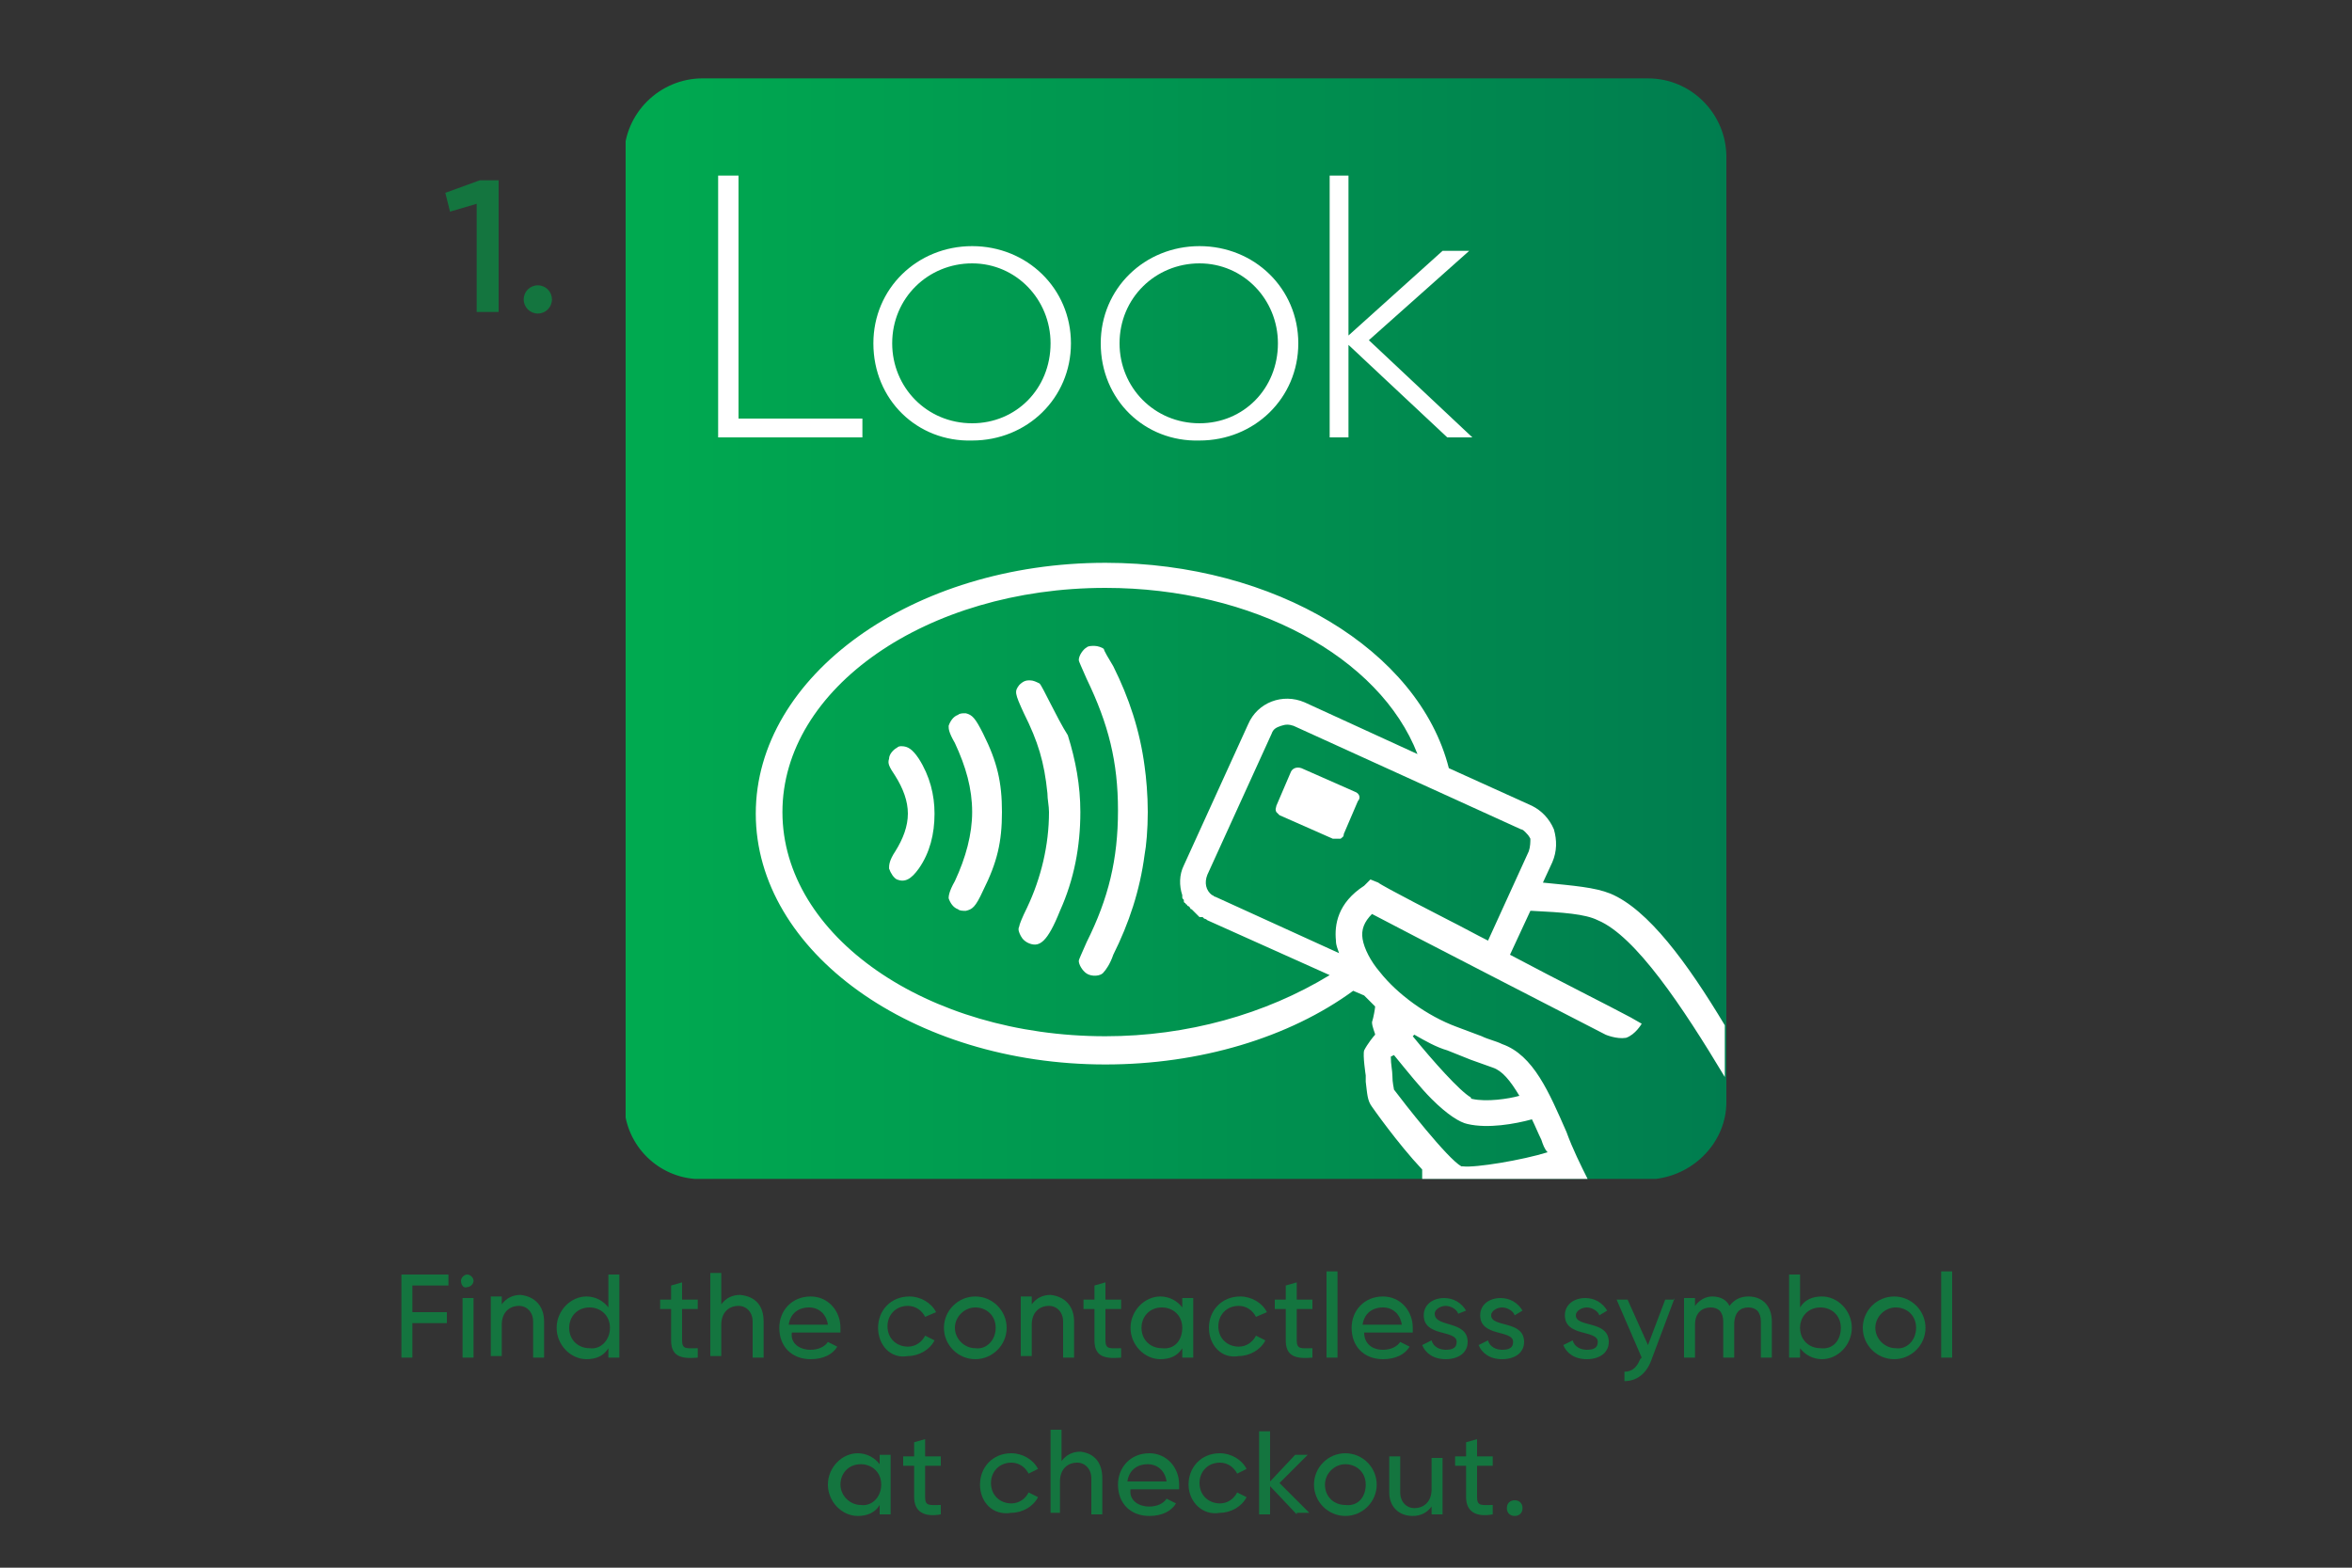
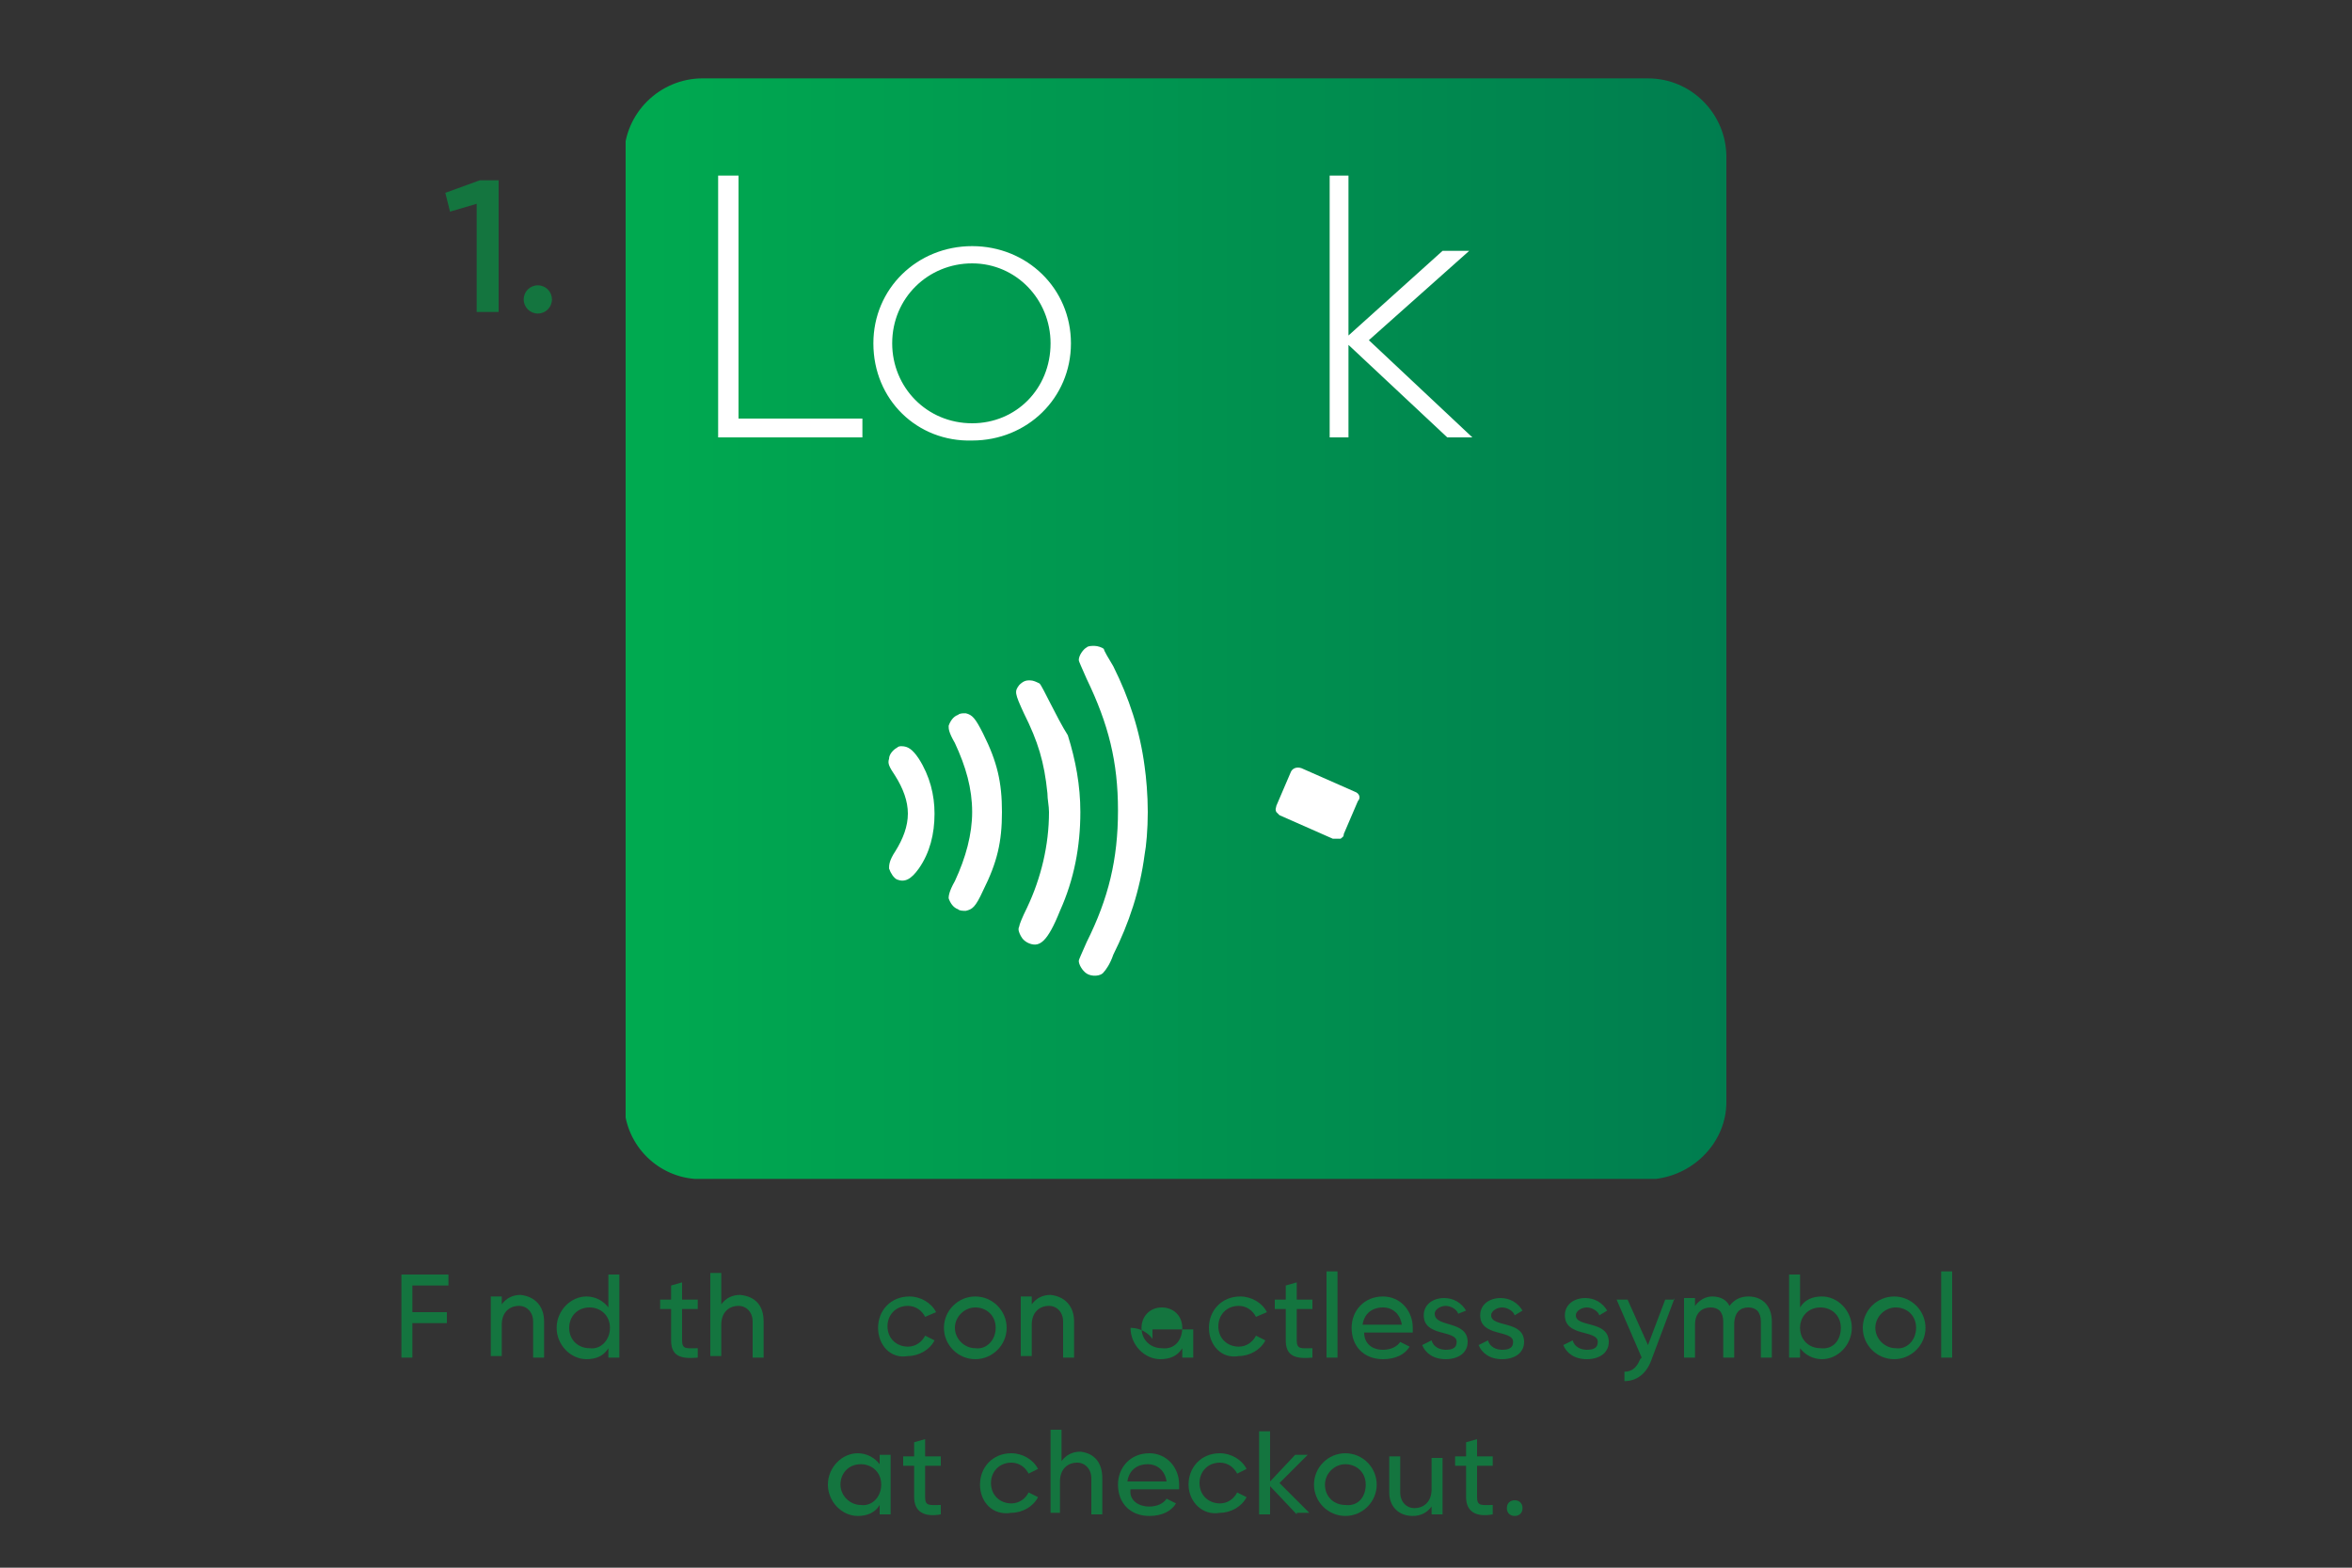
<svg xmlns="http://www.w3.org/2000/svg" xmlns:xlink="http://www.w3.org/1999/xlink" version="1.1" id="Layer_1" x="0px" y="0px" viewBox="0 0 150 100" style="enable-background:new 0 0 150 100;" xml:space="preserve">
  <rect x="0" y="0" width="150" height="100" fill="#333333" stroke="none" />
  <style type="text/css">
	.st0{clip-path:url(#SVGID_2_);}
	.st1{clip-path:url(#SVGID_4_);}
	.st2{clip-path:url(#SVGID_6_);fill:url(#SVGID_7_);}
	.st3{clip-path:url(#SVGID_9_);fill:#FFFFFF;}
	.st4{clip-path:url(#SVGID_11_);}
	.st5{clip-path:url(#SVGID_13_);}
	.st6{clip-path:url(#SVGID_15_);fill:url(#SVGID_16_);}
	.st7{clip-path:url(#SVGID_18_);fill:#FFFFFF;}
	.st8{clip-path:url(#SVGID_20_);fill:url(#SVGID_21_);}
	.st9{fill:#FFFFFF;}
	.st10{clip-path:url(#SVGID_23_);fill:#FFFFFF;}
	.st11{clip-path:url(#SVGID_23_);fill:#010101;}
	.st12{clip-path:url(#SVGID_25_);}
	.st13{clip-path:url(#SVGID_27_);}
	.st14{clip-path:url(#SVGID_29_);fill:url(#SVGID_30_);}
	.st15{clip-path:url(#SVGID_32_);fill:#FFFFFF;}
	.st16{clip-path:url(#SVGID_34_);}
	.st17{clip-path:url(#SVGID_36_);}
	.st18{clip-path:url(#SVGID_38_);fill:url(#SVGID_39_);}
	.st19{clip-path:url(#SVGID_41_);fill:#FFFFFF;}
	.st20{fill:#14753F;}
	.st21{clip-path:url(#SVGID_43_);}
	.st22{clip-path:url(#SVGID_45_);}
	.st23{clip-path:url(#SVGID_47_);fill:url(#SVGID_48_);}
	.st24{clip-path:url(#SVGID_50_);fill:#FFFFFF;}
	.st25{clip-path:url(#SVGID_52_);}
	.st26{clip-path:url(#SVGID_54_);}
	.st27{clip-path:url(#SVGID_56_);fill:url(#SVGID_57_);}
	.st28{clip-path:url(#SVGID_59_);fill:#FFFFFF;}
	.st29{clip-path:url(#SVGID_61_);}
	.st30{clip-path:url(#SVGID_63_);}
	.st31{clip-path:url(#SVGID_65_);fill:url(#SVGID_66_);}
	.st32{clip-path:url(#SVGID_68_);fill:#FFFFFF;}
	.st33{clip-path:url(#SVGID_68_);fill:#010101;}
	.st34{clip-path:url(#SVGID_70_);}
	.st35{clip-path:url(#SVGID_72_);}
	.st36{clip-path:url(#SVGID_74_);fill:url(#SVGID_75_);}
	.st37{clip-path:url(#SVGID_77_);fill:#FFFFFF;}
	.st38{clip-path:url(#SVGID_79_);fill:url(#SVGID_80_);}
	.st39{clip-path:url(#SVGID_82_);fill:#FFFFFF;}
	.st40{clip-path:url(#SVGID_84_);}
	.st41{clip-path:url(#SVGID_86_);}
	.st42{clip-path:url(#SVGID_88_);fill:url(#SVGID_89_);}
	.st43{clip-path:url(#SVGID_91_);fill:#FFFFFF;}
	.st44{clip-path:url(#SVGID_93_);}
	.st45{clip-path:url(#SVGID_95_);}
	.st46{clip-path:url(#SVGID_97_);fill:url(#SVGID_98_);}
	.st47{clip-path:url(#SVGID_100_);fill:#FFFFFF;}
	.st48{clip-path:url(#SVGID_102_);}
	.st49{clip-path:url(#SVGID_104_);}
	.st50{clip-path:url(#SVGID_106_);fill:url(#SVGID_107_);}
	.st51{clip-path:url(#SVGID_109_);fill:#FFFFFF;}
	.st52{clip-path:url(#SVGID_109_);fill:#010101;}
	.st53{clip-path:url(#SVGID_111_);fill:url(#SVGID_112_);}
	.st54{clip-path:url(#SVGID_114_);fill:#FFFFFF;}
	.st55{clip-path:url(#SVGID_116_);}
	.st56{clip-path:url(#SVGID_118_);}
	.st57{clip-path:url(#SVGID_120_);fill:url(#SVGID_121_);}
	.st58{clip-path:url(#SVGID_123_);fill:#FFFFFF;}
</style>
  <g>
    <g>
      <defs>
        <rect id="SVGID_1_" x="39.9" y="5" width="70.3" height="70.2" />
      </defs>
      <clipPath id="SVGID_2_">
        <use xlink:href="#SVGID_1_" style="overflow:visible;" />
      </clipPath>
    </g>
    <g>
      <defs>
        <rect id="SVGID_8_" x="39.9" y="5" width="70.3" height="70.2" />
      </defs>
      <clipPath id="SVGID_4_">
        <use xlink:href="#SVGID_8_" style="overflow:visible;" />
      </clipPath>
    </g>
    <g>
      <defs>
        <rect id="SVGID_10_" x="39.9" y="5" width="70.3" height="70.2" />
      </defs>
      <clipPath id="SVGID_6_">
        <use xlink:href="#SVGID_10_" style="overflow:visible;" />
      </clipPath>
    </g>
    <g>
      <defs>
        <rect id="SVGID_17_" x="39.9" y="5" width="70.3" height="70.2" />
      </defs>
      <clipPath id="SVGID_7_">
        <use xlink:href="#SVGID_17_" style="overflow:visible;" />
      </clipPath>
    </g>
    <g>
      <defs>
        <path id="SVGID_19_" d="M44.8,5c-2.7,0-5,2.2-5,5v60.3c0,2.6,2,4.7,4.5,4.9h61.3c2.5-0.3,4.5-2.4,4.5-4.9V10c0-2.7-2.2-5-5-5     H44.8z" />
      </defs>
      <clipPath id="SVGID_9_">
        <use xlink:href="#SVGID_19_" style="overflow:visible;" />
      </clipPath>
      <linearGradient id="SVGID_11_" gradientUnits="userSpaceOnUse" x1="534.222" y1="396.464" x2="535.222" y2="396.464" gradientTransform="matrix(70.211 0 0 -70.211 -37468.23 27876.133)">
        <stop offset="0" style="stop-color:#00AA50" />
        <stop offset="1" style="stop-color:#007D4F" />
      </linearGradient>
      <rect x="39.9" y="5" style="clip-path:url(#SVGID_9_);fill:url(#SVGID_11_);" width="70.2" height="70.2" />
    </g>
    <polygon class="st9" points="55,26.7 55,27.9 45.8,27.9 45.8,11.2 47.1,11.2 47.1,26.7  " />
    <g>
      <defs>
        <rect id="SVGID_22_" x="39.9" y="5" width="70.3" height="70.2" />
      </defs>
      <clipPath id="SVGID_13_">
        <use xlink:href="#SVGID_22_" style="overflow:visible;" />
      </clipPath>
      <path style="clip-path:url(#SVGID_13_);fill:#FFFFFF;" d="M55.7,21.9c0-3.5,2.8-6.2,6.3-6.2c3.5,0,6.3,2.7,6.3,6.2    c0,3.5-2.8,6.2-6.3,6.2C58.5,28.2,55.7,25.5,55.7,21.9 M67,21.9c0-2.8-2.2-5.1-5-5.1c-2.8,0-5.1,2.2-5.1,5.1    c0,2.8,2.2,5.1,5.1,5.1C64.8,27,67,24.8,67,21.9" />
-       <path style="clip-path:url(#SVGID_13_);fill:#FFFFFF;" d="M70.2,21.9c0-3.5,2.8-6.2,6.3-6.2c3.5,0,6.3,2.7,6.3,6.2    c0,3.5-2.8,6.2-6.3,6.2C73,28.2,70.2,25.5,70.2,21.9 M81.5,21.9c0-2.8-2.2-5.1-5-5.1c-2.8,0-5.1,2.2-5.1,5.1    c0,2.8,2.2,5.1,5.1,5.1C79.3,27,81.5,24.8,81.5,21.9" />
      <polygon style="clip-path:url(#SVGID_13_);fill:#FFFFFF;" points="92.3,27.9 86,22 86,27.9 84.8,27.9 84.8,11.2 86,11.2 86,21.4     92,16 93.7,16 87.3,21.7 93.9,27.9   " />
      <path style="clip-path:url(#SVGID_13_);fill:#FFFFFF;" d="M63.9,51.8c0-1.9-0.3-3.2-1.2-5c-0.5-1-0.7-1.2-1.1-1.3c0,0,0,0-0.1,0    c-0.1,0-0.3,0-0.4,0.1c-0.3,0.1-0.5,0.4-0.6,0.7c0,0.2,0,0.4,0.4,1.1c0.7,1.5,1.1,2.9,1.1,4.4c0,1.4-0.4,2.9-1.1,4.4    c-0.4,0.7-0.4,1-0.4,1.1c0.1,0.3,0.3,0.6,0.6,0.7c0.1,0.1,0.3,0.1,0.5,0.1c0.4-0.1,0.6-0.2,1.1-1.3C63.6,55,63.9,53.7,63.9,51.8    L63.9,51.8h0.2H63.9z" />
      <path style="clip-path:url(#SVGID_13_);fill:#FFFFFF;" d="M73.2,51.8c0-1.1-0.1-2.2-0.2-2.9c-0.3-2.3-1-4.4-2-6.4    c-0.3-0.5-0.6-1-0.6-1.1c-0.1-0.1-0.4-0.2-0.6-0.2c-0.2,0-0.4,0-0.5,0.1c-0.2,0.1-0.5,0.5-0.5,0.8c0,0.1,0.2,0.5,0.5,1.2    c1.4,2.9,2,5.3,2,8.4c0,3.1-0.6,5.6-2,8.4c-0.3,0.7-0.5,1.1-0.5,1.2c0,0.2,0.2,0.6,0.5,0.8c0.3,0.2,0.9,0.2,1.1-0.1    c0.1-0.1,0.4-0.5,0.6-1.1c1-2,1.7-4.1,2-6.4C73.1,54,73.2,52.9,73.2,51.8l0.2,0L73.2,51.8L73.2,51.8z" />
      <path style="clip-path:url(#SVGID_13_);fill:#FFFFFF;" d="M66.3,43.6c-0.2-0.1-0.4-0.2-0.6-0.2c0,0-0.1,0-0.1,0    c-0.3,0-0.5,0.2-0.6,0.3c-0.3,0.4-0.3,0.5,0.3,1.8c0.9,1.8,1.3,3.1,1.5,5.1c0,0.4,0.1,0.8,0.1,1.2c0,2.1-0.5,4.2-1.4,6.1    c-0.3,0.6-0.5,1.1-0.5,1.2c-0.1,0.2,0,0.4,0.1,0.6c0.1,0.2,0.3,0.4,0.6,0.5c0.6,0.2,1.1-0.1,1.9-2.1c0.9-2,1.3-4.1,1.3-6.3    c0-1.7-0.3-3.3-0.8-4.9C67.4,45.8,66.5,43.8,66.3,43.6" />
      <path style="clip-path:url(#SVGID_13_);fill:#FFFFFF;" d="M57.5,47.6c-0.1,0-0.2,0-0.3,0.1c-0.2,0.1-0.5,0.4-0.5,0.7    c-0.1,0.3,0,0.5,0.4,1.1c0.5,0.8,0.8,1.6,0.8,2.4c0,0.8-0.3,1.6-0.8,2.4c-0.4,0.6-0.4,0.9-0.4,1.1c0.1,0.3,0.3,0.6,0.5,0.7    c0.5,0.2,0.9,0,1.4-0.7c0.7-1,1-2.2,1-3.5c0-1.2-0.3-2.4-1-3.5C58.2,47.8,57.9,47.6,57.5,47.6" />
      <path style="clip-path:url(#SVGID_13_);fill:#FFFFFF;" d="M86.4,50.5L83,49c-0.3-0.1-0.6,0-0.7,0.3l-0.9,2.1c0,0.1-0.1,0.2,0,0.4    l0,0l0.1,0.1l0.1,0.1c0,0,0,0,0,0l0,0l3.4,1.5l0.1,0c0,0,0,0,0,0l0.2,0l0.2,0v0l0,0c0.1-0.1,0.2-0.1,0.2-0.3l0.9-2.1    C86.8,50.9,86.7,50.6,86.4,50.5" />
-       <path style="clip-path:url(#SVGID_13_);fill:#FFFFFF;" d="M102.7,57c-1-0.4-2.3-0.5-4.3-0.7L99,55c0.3-0.7,0.3-1.4,0.1-2.1    c-0.3-0.7-0.8-1.2-1.4-1.5l-5.3-2.4c-1.9-7.5-11.1-13.1-21.9-13.1c-12.3,0-22.3,7.2-22.3,16c0,8.8,10,16,22.3,16    c6,0,11.7-1.7,15.8-4.7l0.7,0.3c0.2,0.2,0.4,0.4,0.6,0.6l0.1,0.1c0,0.1-0.1,0.7-0.2,1c0,0.3,0.2,0.7,0.2,0.8    c-0.1,0.1-0.5,0.6-0.7,1c-0.1,0.3,0.1,1.6,0.1,1.6l0,0.4c0.1,0.8,0.1,1.2,0.4,1.6c0,0,1.6,2.3,3.2,4c0,0.3,0,0.5,0,0.7h8.7    c0,0,0,0,0,0c0,0,0,0,0,0h1.9c-0.5-1-1-2-1.4-3.1c-1.1-2.5-2.1-4.9-4.1-5.6c-0.4-0.2-0.9-0.3-1.3-0.5c-0.5-0.2-1.1-0.4-1.6-0.6    c-1.9-0.7-3.8-2.1-4.9-3.5h0l0,0c-0.6-0.7-1-1.5-1.1-2.1c-0.1-0.6,0.1-1.1,0.6-1.6c1.1,0.6,14.9,7.7,14.9,7.7s0.7,0.3,1.3,0.2    c0.6-0.2,1-0.9,1-0.9l-0.7-0.4c-1.3-0.7-4.5-2.3-7.7-4l1.3-2.8c0,0,0,0,0,0l0.1,0c2,0.1,3.4,0.2,4.2,0.6c2.4,1,5.4,5.5,8.1,10    v-3.3C107.6,61.4,105.1,58,102.7,57 M90.2,66c0.7,0.4,1.4,0.8,2.1,1c0.5,0.2,1,0.4,1.5,0.6l1.4,0.5c0.6,0.2,1.1,0.8,1.7,1.8    c-0.7,0.2-2.1,0.4-3,0.2c0,0-0.1,0-0.1-0.1c-0.7-0.4-2.4-2.3-3.7-3.9L90.2,66z M88.9,67.3c0.9,1.1,1.7,2.1,2.4,2.8c0,0,0,0,0,0    c1,1,1.8,1.5,2.3,1.6c1.3,0.3,3,0,4.1-0.3c0.2,0.4,0.4,0.9,0.6,1.3c0.1,0.3,0.2,0.6,0.4,0.8c-1.6,0.5-4.6,1-5.4,0.9c0,0,0,0-0.1,0    c-0.9-0.5-3.7-4.1-4.3-4.9c0-0.1-0.1-0.4-0.1-0.9c0-0.3-0.1-0.7-0.1-1.2L88.9,67.3z M70.5,66.1c-11.4,0-20.6-6.4-20.6-14.3    c0-7.9,9.2-14.3,20.6-14.3c9.4,0,17.5,4.4,19.9,10.6l-7.2-3.3c-1.4-0.6-3,0-3.6,1.4l-4.1,9c-0.3,0.6-0.3,1.3-0.1,1.9l0,0.1    c0,0.1,0,0.1,0.1,0.2c0,0,0,0.1,0,0.1c0,0,0,0.1,0.1,0.1c0,0,0,0.1,0.1,0.1c0,0,0,0.1,0.1,0.1c0,0,0.1,0.1,0.1,0.1    c0,0,0,0.1,0.1,0.1c0,0,0.1,0.1,0.1,0.1l0.1,0.1c0,0,0.1,0.1,0.1,0.1l0.1,0.1c0,0,0.1,0.1,0.1,0.1c0,0,0,0,0.1,0l0.1,0    c0,0,0.1,0.1,0.1,0.1c0,0,0.1,0,0.2,0.1l0,0c0,0,0,0,0,0l7.8,3.5C80.7,64.7,75.7,66.1,70.5,66.1 M97.5,54.3L94.9,60    c-0.8-0.4-1.7-0.9-2.5-1.3c0,0-4.3-2.2-4.5-2.4l-0.5-0.2L87,56.5c-1.7,1.1-1.9,2.5-1.8,3.5c0,0.3,0.1,0.5,0.2,0.8l-7.9-3.6    c-0.1,0-0.1-0.1-0.2-0.1c-0.4-0.3-0.5-0.8-0.3-1.3l4.1-9c0.1-0.3,0.3-0.4,0.6-0.5c0.3-0.1,0.5-0.1,0.8,0L97,52.9    c0.1,0,0.2,0.1,0.3,0.2c0.1,0.1,0.2,0.2,0.3,0.4C97.6,53.7,97.6,54,97.5,54.3" />
    </g>
    <g>
      <defs>
        <rect id="SVGID_24_" x="39.9" y="5" width="70.3" height="70.2" />
      </defs>
      <clipPath id="SVGID_15_">
        <use xlink:href="#SVGID_24_" style="overflow:visible;" />
      </clipPath>
    </g>
    <g>
      <defs>
        <rect id="SVGID_31_" x="39.9" y="5" width="70.3" height="70.2" />
      </defs>
      <clipPath id="SVGID_16_">
        <use xlink:href="#SVGID_31_" style="overflow:visible;" />
      </clipPath>
    </g>
    <g>
      <defs>
        <rect id="SVGID_33_" x="39.9" y="5" width="70.3" height="70.2" />
      </defs>
      <clipPath id="SVGID_18_">
        <use xlink:href="#SVGID_33_" style="overflow:visible;" />
      </clipPath>
    </g>
    <g>
      <defs>
        <rect id="SVGID_40_" x="39.9" y="5" width="70.3" height="70.2" />
      </defs>
      <clipPath id="SVGID_20_">
        <use xlink:href="#SVGID_40_" style="overflow:visible;" />
      </clipPath>
    </g>
    <g>
      <path class="st20" d="M26.3,82v1.7h2.2v0.7h-2.2v2.2h-0.7v-5.3h3V82H26.3z" />
-       <path class="st20" d="M29.4,81.7c0-0.2,0.2-0.4,0.4-0.4c0.2,0,0.4,0.2,0.4,0.4s-0.2,0.4-0.4,0.4C29.6,82.2,29.4,82,29.4,81.7z     M29.5,82.8h0.7v3.8h-0.7V82.8z" />
      <path class="st20" d="M34.7,84.3v2.3H34v-2.3c0-0.6-0.4-1-0.9-1c-0.6,0-1.1,0.4-1.1,1.2v2h-0.7v-3.8H32v0.5    c0.3-0.4,0.7-0.6,1.2-0.6C34.1,82.7,34.7,83.3,34.7,84.3z" />
      <path class="st20" d="M39.5,81.3v5.3h-0.7V86c-0.3,0.5-0.8,0.7-1.4,0.7c-1,0-1.9-0.9-1.9-2c0-1.1,0.9-2,1.9-2    c0.6,0,1.1,0.3,1.4,0.7v-2.1H39.5z M38.9,84.7c0-0.8-0.6-1.3-1.3-1.3c-0.8,0-1.3,0.6-1.3,1.3c0,0.8,0.6,1.3,1.3,1.3    C38.3,86.1,38.9,85.5,38.9,84.7z" />
      <path class="st20" d="M43.5,83.5v2c0,0.6,0.3,0.5,1,0.5v0.6c-1.1,0.1-1.7-0.1-1.7-1.1v-2h-0.7v-0.6h0.7V82l0.7-0.2v1.1h1v0.6H43.5    z" />
      <path class="st20" d="M48.7,84.3v2.3h-0.7v-2.3c0-0.6-0.4-1-0.9-1c-0.6,0-1.1,0.4-1.1,1.2v2h-0.7v-5.3h0.7v2    c0.3-0.4,0.7-0.6,1.2-0.6C48.2,82.7,48.7,83.3,48.7,84.3z" />
-       <path class="st20" d="M51.7,86.1c0.5,0,0.9-0.2,1.1-0.5l0.6,0.3c-0.3,0.5-0.9,0.8-1.7,0.8c-1.2,0-2-0.8-2-2c0-1.1,0.8-2,2-2    c1.1,0,1.9,0.9,1.9,2c0,0.1,0,0.2,0,0.3h-3.1C50.4,85.7,51,86.1,51.7,86.1z M50.3,84.5h2.5c-0.1-0.7-0.6-1.1-1.2-1.1    C50.9,83.4,50.4,83.8,50.3,84.5z" />
      <path class="st20" d="M56,84.7c0-1.1,0.8-2,2-2c0.7,0,1.4,0.4,1.7,1L59,84c-0.2-0.4-0.6-0.7-1.1-0.7c-0.8,0-1.3,0.6-1.3,1.3    c0,0.8,0.6,1.3,1.3,1.3c0.5,0,0.9-0.3,1.1-0.7l0.6,0.3c-0.3,0.6-1,1-1.7,1C56.8,86.7,56,85.8,56,84.7z" />
      <path class="st20" d="M60.2,84.7c0-1.1,0.9-2,2-2s2,0.9,2,2c0,1.1-0.9,2-2,2S60.2,85.8,60.2,84.7z M63.5,84.7    c0-0.8-0.6-1.3-1.3-1.3c-0.7,0-1.3,0.6-1.3,1.3s0.6,1.3,1.3,1.3C62.9,86.1,63.5,85.5,63.5,84.7z" />
      <path class="st20" d="M68.5,84.3v2.3h-0.7v-2.3c0-0.6-0.4-1-0.9-1c-0.6,0-1.1,0.4-1.1,1.2v2h-0.7v-3.8h0.7v0.5    c0.3-0.4,0.7-0.6,1.2-0.6C67.9,82.7,68.5,83.3,68.5,84.3z" />
-       <path class="st20" d="M70.5,83.5v2c0,0.6,0.3,0.5,1,0.5v0.6c-1.1,0.1-1.7-0.1-1.7-1.1v-2h-0.7v-0.6h0.7V82l0.7-0.2v1.1h1v0.6H70.5    z" />
-       <path class="st20" d="M76.1,82.8v3.8h-0.7V86c-0.3,0.5-0.8,0.7-1.4,0.7c-1,0-1.9-0.9-1.9-2c0-1.1,0.9-2,1.9-2    c0.6,0,1.1,0.3,1.4,0.7v-0.6H76.1z M75.4,84.7c0-0.8-0.6-1.3-1.3-1.3c-0.8,0-1.3,0.6-1.3,1.3c0,0.8,0.6,1.3,1.3,1.3    C74.9,86.1,75.4,85.5,75.4,84.7z" />
+       <path class="st20" d="M76.1,82.8v3.8h-0.7V86c-0.3,0.5-0.8,0.7-1.4,0.7c-1,0-1.9-0.9-1.9-2c0.6,0,1.1,0.3,1.4,0.7v-0.6H76.1z M75.4,84.7c0-0.8-0.6-1.3-1.3-1.3c-0.8,0-1.3,0.6-1.3,1.3c0,0.8,0.6,1.3,1.3,1.3    C74.9,86.1,75.4,85.5,75.4,84.7z" />
      <path class="st20" d="M77.1,84.7c0-1.1,0.8-2,2-2c0.7,0,1.4,0.4,1.7,1L80.1,84c-0.2-0.4-0.6-0.7-1.1-0.7c-0.8,0-1.3,0.6-1.3,1.3    c0,0.8,0.6,1.3,1.3,1.3c0.5,0,0.9-0.3,1.1-0.7l0.6,0.3c-0.3,0.6-1,1-1.7,1C77.9,86.7,77.1,85.8,77.1,84.7z" />
      <path class="st20" d="M82.7,83.5v2c0,0.6,0.3,0.5,1,0.5v0.6c-1.1,0.1-1.7-0.1-1.7-1.1v-2h-0.7v-0.6H82V82l0.7-0.2v1.1h1v0.6H82.7z    " />
      <path class="st20" d="M84.6,81.1h0.7v5.5h-0.7V81.1z" />
      <path class="st20" d="M88.2,86.1c0.5,0,0.9-0.2,1.1-0.5l0.6,0.3c-0.3,0.5-0.9,0.8-1.7,0.8c-1.2,0-2-0.8-2-2c0-1.1,0.8-2,2-2    c1.1,0,1.9,0.9,1.9,2c0,0.1,0,0.2,0,0.3h-3.1C87,85.7,87.5,86.1,88.2,86.1z M86.9,84.5h2.5c-0.1-0.7-0.6-1.1-1.2-1.1    C87.5,83.4,87,83.8,86.9,84.5z" />
      <path class="st20" d="M93.6,85.6c0,0.7-0.6,1.1-1.4,1.1c-0.8,0-1.3-0.4-1.5-0.9l0.6-0.3c0.1,0.4,0.5,0.6,0.9,0.6    c0.4,0,0.7-0.1,0.7-0.5c0-0.8-2.1-0.3-2.1-1.7c0-0.7,0.6-1.1,1.3-1.1c0.6,0,1.1,0.3,1.4,0.8L93,83.8c-0.1-0.3-0.5-0.5-0.8-0.5    c-0.3,0-0.7,0.2-0.7,0.5C91.5,84.7,93.6,84.2,93.6,85.6z" />
      <path class="st20" d="M97.2,85.6c0,0.7-0.6,1.1-1.4,1.1c-0.8,0-1.3-0.4-1.5-0.9l0.6-0.3c0.1,0.4,0.5,0.6,0.9,0.6    c0.4,0,0.7-0.1,0.7-0.5c0-0.8-2.1-0.3-2.1-1.7c0-0.7,0.6-1.1,1.3-1.1c0.6,0,1.1,0.3,1.4,0.8l-0.5,0.3c-0.1-0.3-0.5-0.5-0.8-0.5    c-0.3,0-0.7,0.2-0.7,0.5C95.1,84.7,97.2,84.2,97.2,85.6z" />
      <path class="st20" d="M102.6,85.6c0,0.7-0.6,1.1-1.4,1.1c-0.8,0-1.3-0.4-1.5-0.9l0.6-0.3c0.1,0.4,0.5,0.6,0.9,0.6    c0.4,0,0.7-0.1,0.7-0.5c0-0.8-2.1-0.3-2.1-1.7c0-0.7,0.6-1.1,1.3-1.1c0.6,0,1.1,0.3,1.4,0.8l-0.5,0.3c-0.1-0.3-0.5-0.5-0.8-0.5    c-0.3,0-0.7,0.2-0.7,0.5C100.5,84.7,102.6,84.2,102.6,85.6z" />
      <path class="st20" d="M106.8,82.8l-1.5,4c-0.3,0.8-0.9,1.3-1.7,1.3v-0.6c0.5,0,0.8-0.3,1-0.8l0.1-0.1l-1.6-3.7h0.7l1.3,2.9    l1.1-2.9H106.8z" />
      <path class="st20" d="M113,84.3v2.3h-0.7v-2.3c0-0.6-0.3-0.9-0.8-0.9c-0.5,0-0.9,0.3-0.9,1.1v2.1h-0.7v-2.3c0-0.6-0.3-0.9-0.8-0.9    c-0.5,0-1,0.3-1,1.1v2.1h-0.7v-3.8h0.7v0.5c0.3-0.4,0.7-0.6,1.1-0.6c0.5,0,0.9,0.2,1.1,0.6c0.3-0.4,0.7-0.6,1.2-0.6    C112.4,82.7,113,83.3,113,84.3z" />
      <path class="st20" d="M118.1,84.7c0,1.1-0.9,2-1.9,2c-0.6,0-1.1-0.3-1.4-0.7v0.6h-0.7v-5.3h0.7v2.1c0.3-0.5,0.8-0.7,1.4-0.7    C117.2,82.7,118.1,83.6,118.1,84.7z M117.4,84.7c0-0.8-0.6-1.3-1.3-1.3c-0.8,0-1.3,0.6-1.3,1.3c0,0.8,0.6,1.3,1.3,1.3    C116.9,86.1,117.4,85.5,117.4,84.7z" />
      <path class="st20" d="M118.8,84.7c0-1.1,0.9-2,2-2s2,0.9,2,2c0,1.1-0.9,2-2,2S118.8,85.8,118.8,84.7z M122.2,84.7    c0-0.8-0.6-1.3-1.3-1.3c-0.7,0-1.3,0.6-1.3,1.3s0.6,1.3,1.3,1.3C121.6,86.1,122.2,85.5,122.2,84.7z" />
      <path class="st20" d="M123.8,81.1h0.7v5.5h-0.7V81.1z" />
    </g>
    <g>
      <path class="st20" d="M56.8,92.8v3.8h-0.7V96c-0.3,0.5-0.8,0.7-1.4,0.7c-1,0-1.9-0.9-1.9-2c0-1.1,0.9-2,1.9-2    c0.6,0,1.1,0.3,1.4,0.7v-0.6H56.8z M56.2,94.7c0-0.8-0.6-1.3-1.3-1.3c-0.8,0-1.3,0.6-1.3,1.3s0.6,1.3,1.3,1.3    C55.6,96.1,56.2,95.5,56.2,94.7z" />
      <path class="st20" d="M59,93.5v2c0,0.6,0.3,0.5,1,0.5v0.6c-1.1,0.2-1.7-0.2-1.7-1.1v-2h-0.7v-0.6h0.7V92l0.7-0.2v1.1h1v0.6H59z" />
      <path class="st20" d="M62.5,94.7c0-1.1,0.8-2,2-2c0.7,0,1.4,0.4,1.7,1L65.6,94c-0.2-0.4-0.6-0.7-1.1-0.7c-0.8,0-1.3,0.6-1.3,1.3    c0,0.8,0.6,1.3,1.3,1.3c0.5,0,0.9-0.3,1.1-0.7l0.6,0.3c-0.3,0.6-1,1-1.7,1C63.3,96.7,62.5,95.8,62.5,94.7z" />
      <path class="st20" d="M70.3,94.3v2.3h-0.7v-2.3c0-0.6-0.4-1-0.9-1c-0.6,0-1.1,0.4-1.1,1.2v2H67v-5.3h0.7v2    c0.3-0.4,0.7-0.6,1.2-0.6C69.8,92.7,70.3,93.3,70.3,94.3z" />
      <path class="st20" d="M73.3,96.1c0.5,0,0.9-0.2,1.1-0.5l0.6,0.3c-0.3,0.5-0.9,0.8-1.7,0.8c-1.2,0-2-0.8-2-2c0-1.1,0.8-2,2-2    c1.1,0,1.9,0.9,1.9,2c0,0.1,0,0.2,0,0.3h-3.1C72,95.7,72.6,96.1,73.3,96.1z M71.9,94.5h2.5c-0.1-0.7-0.6-1.1-1.2-1.1    C72.5,93.4,72,93.8,71.9,94.5z" />
      <path class="st20" d="M75.8,94.7c0-1.1,0.8-2,2-2c0.7,0,1.4,0.4,1.7,1L78.9,94c-0.2-0.4-0.6-0.7-1.1-0.7c-0.8,0-1.3,0.6-1.3,1.3    c0,0.8,0.6,1.3,1.3,1.3c0.5,0,0.9-0.3,1.1-0.7l0.6,0.3c-0.3,0.6-1,1-1.7,1C76.7,96.7,75.8,95.8,75.8,94.7z" />
      <path class="st20" d="M82.7,96.6L81,94.8v1.8h-0.7v-5.3H81v3.2l1.6-1.7h0.8l-1.8,1.8l1.9,1.9H82.7z" />
      <path class="st20" d="M83.8,94.7c0-1.1,0.9-2,2-2s2,0.9,2,2c0,1.1-0.9,2-2,2S83.8,95.8,83.8,94.7z M87.1,94.7    c0-0.8-0.6-1.3-1.3-1.3c-0.7,0-1.3,0.6-1.3,1.3c0,0.8,0.6,1.3,1.3,1.3C86.6,96.1,87.1,95.5,87.1,94.7z" />
      <path class="st20" d="M92,92.8v3.8h-0.7v-0.5c-0.3,0.4-0.7,0.6-1.2,0.6c-0.9,0-1.5-0.6-1.5-1.5v-2.3h0.7v2.3c0,0.6,0.4,1,0.9,1    c0.6,0,1.1-0.4,1.1-1.2v-2H92z" />
      <path class="st20" d="M94.2,93.5v2c0,0.6,0.3,0.5,1,0.5v0.6c-1.1,0.2-1.7-0.2-1.7-1.1v-2h-0.7v-0.6h0.7V92l0.7-0.2v1.1h1v0.6H94.2    z" />
      <path class="st20" d="M96.1,96.2c0-0.3,0.2-0.5,0.5-0.5c0.3,0,0.5,0.2,0.5,0.5s-0.2,0.5-0.5,0.5C96.3,96.7,96.1,96.5,96.1,96.2z" />
    </g>
    <g>
      <path class="st20" d="M31.8,11.5v8.4h-1.4V13l-1.7,0.5l-0.3-1.2l2.2-0.8H31.8z" />
      <path class="st20" d="M33.4,19.1c0-0.5,0.4-0.9,0.9-0.9c0.5,0,0.9,0.4,0.9,0.9c0,0.5-0.4,0.9-0.9,0.9C33.8,20,33.4,19.6,33.4,19.1    z" />
    </g>
  </g>
</svg>